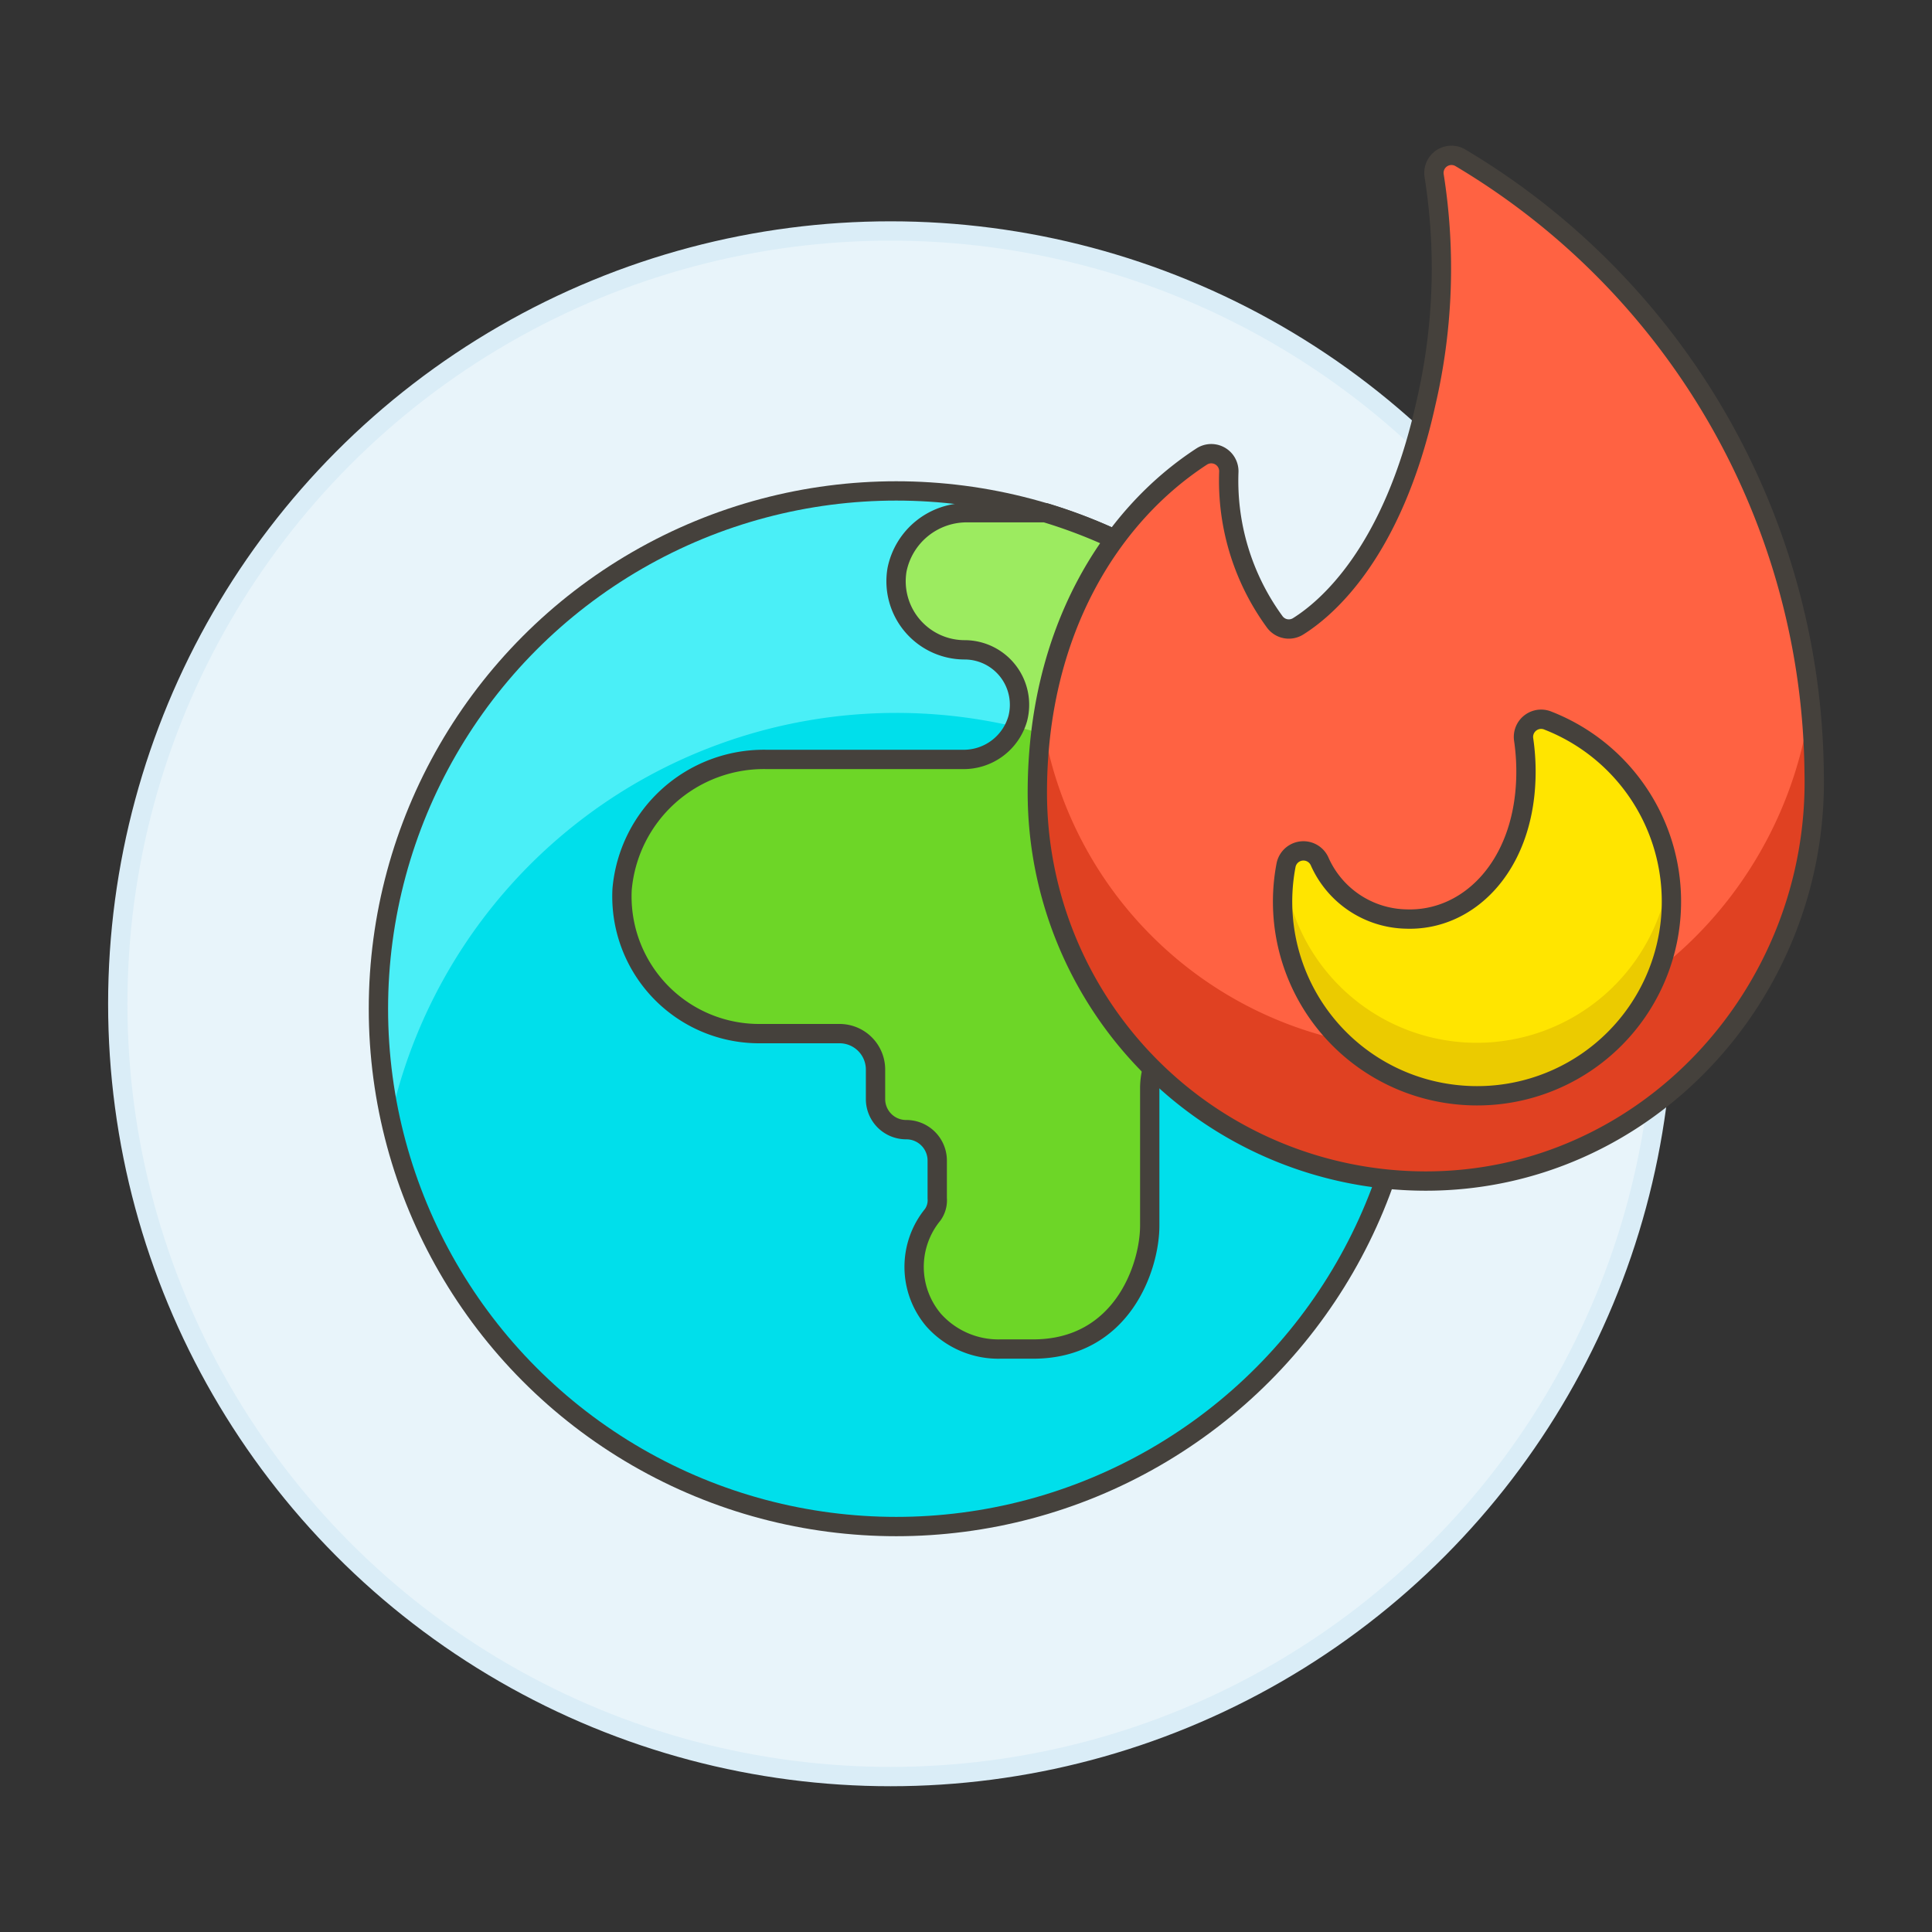
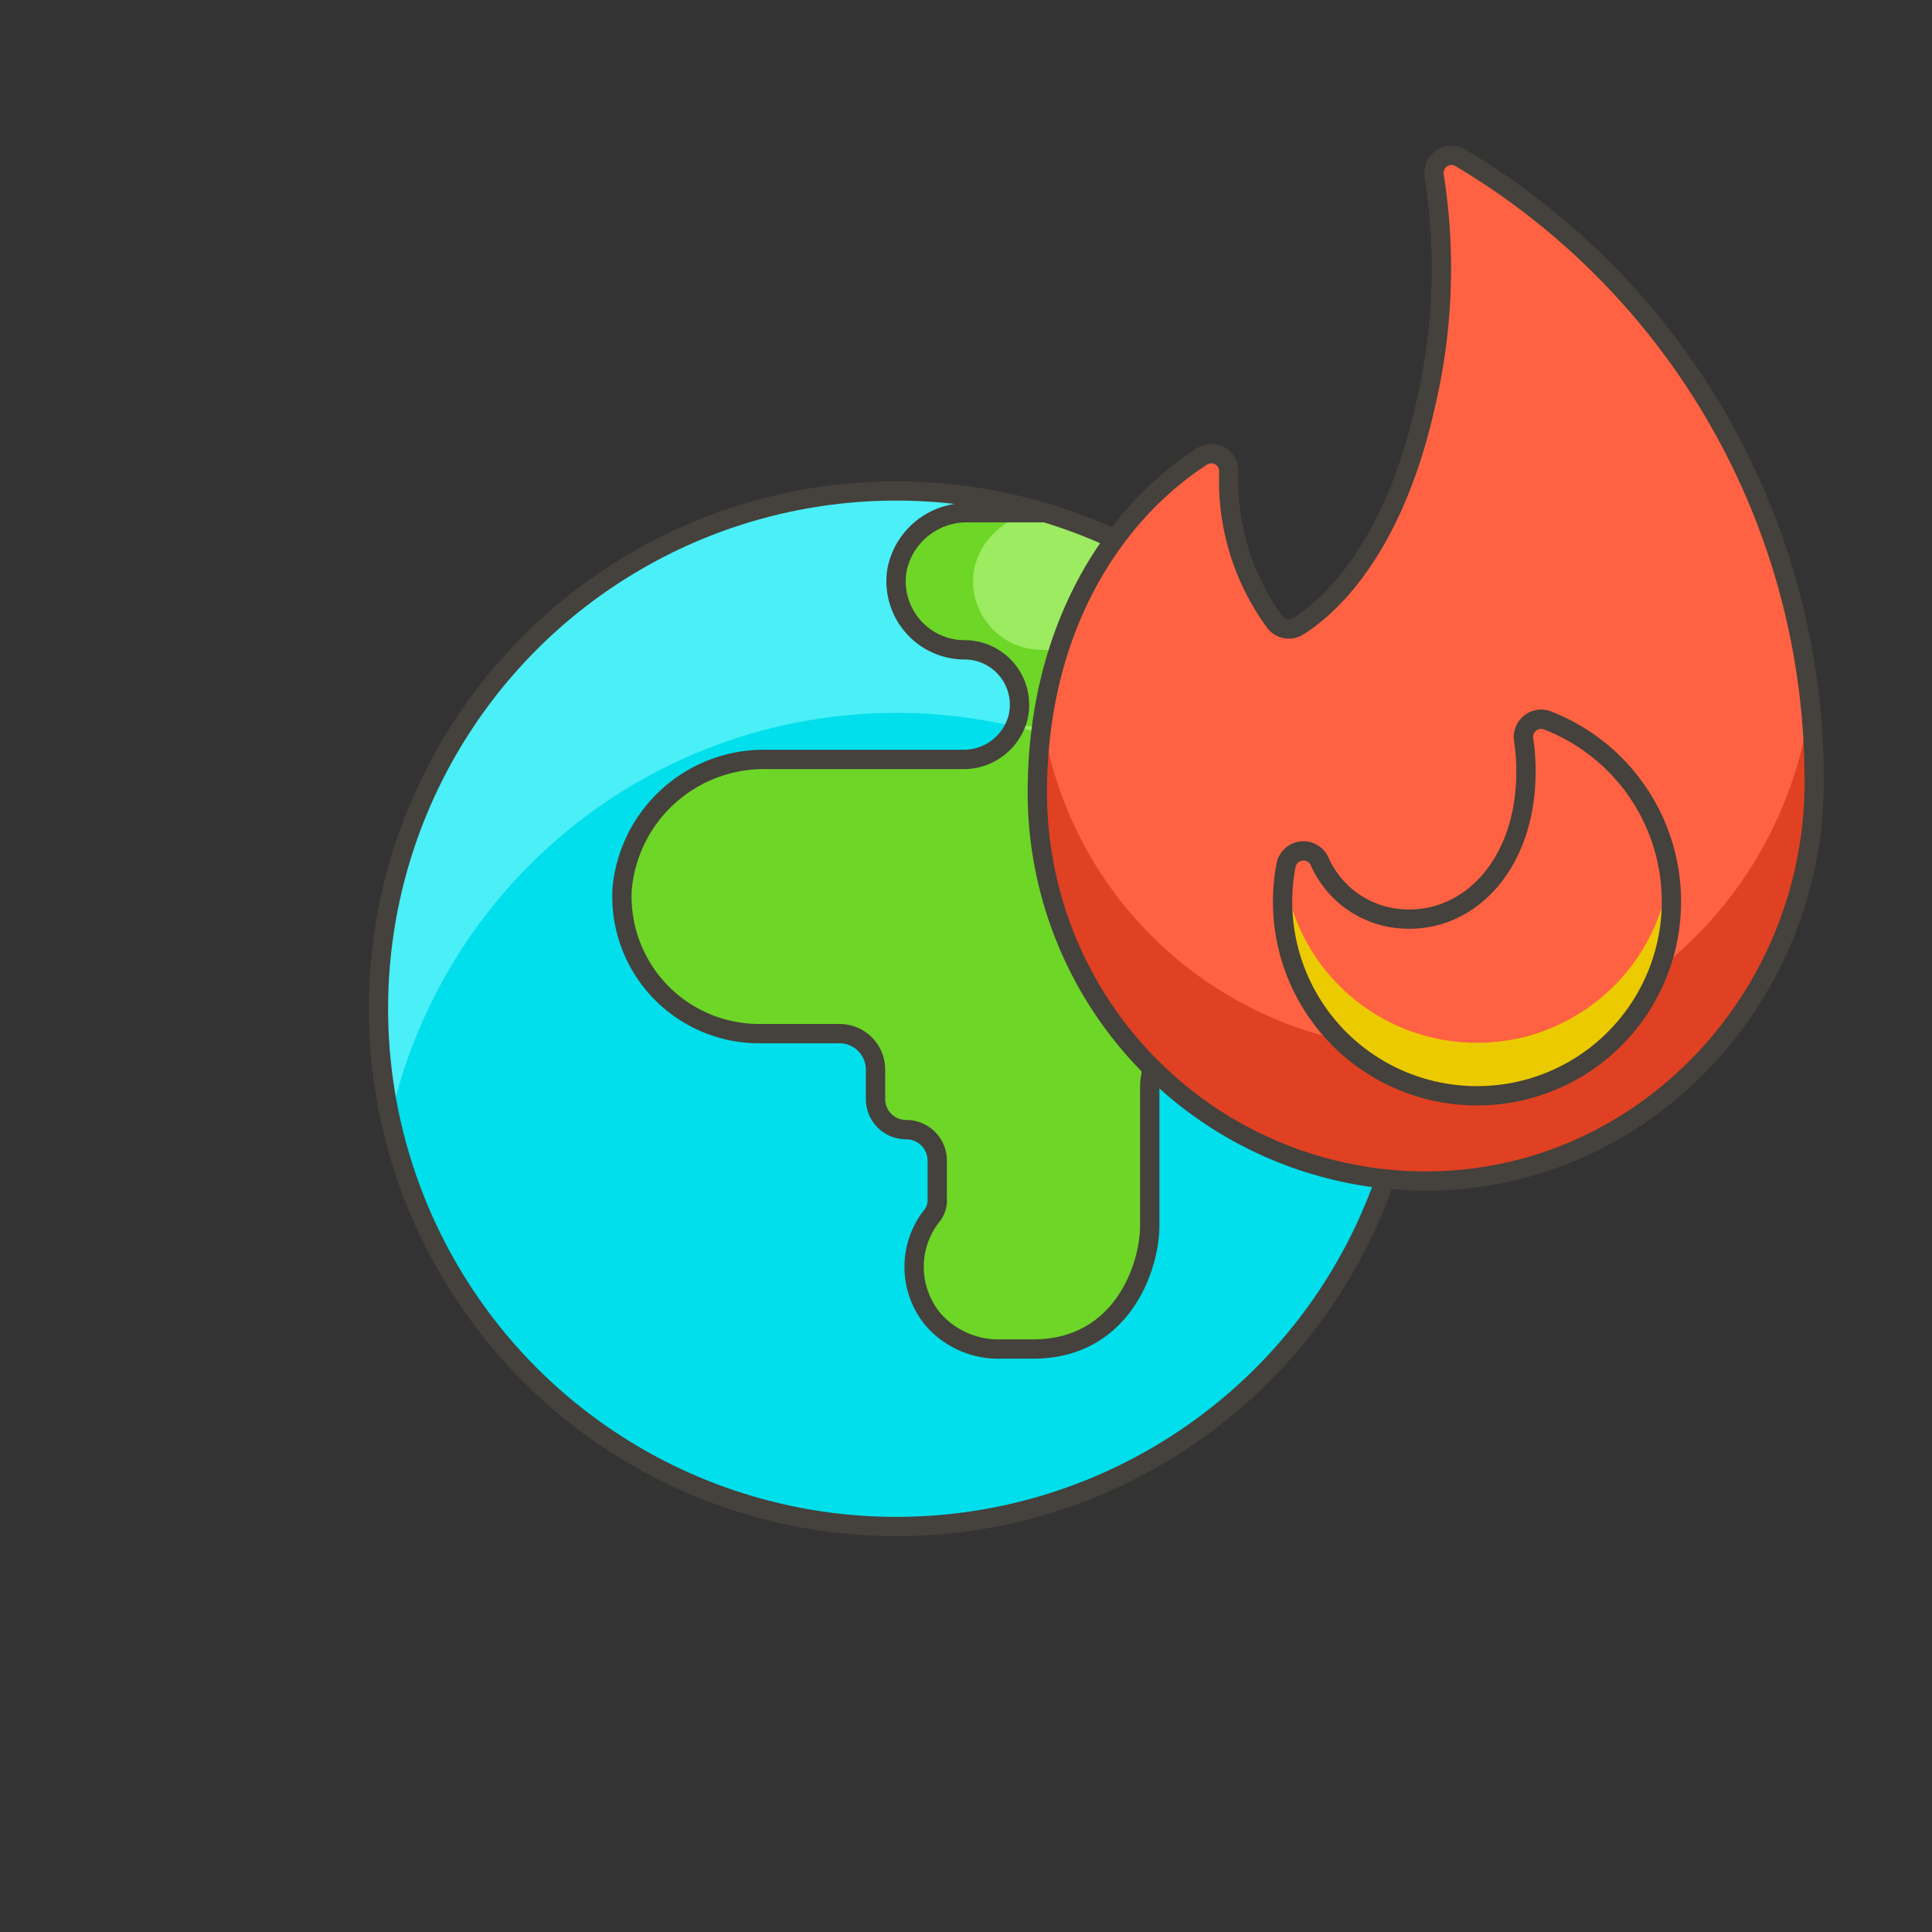
<svg xmlns="http://www.w3.org/2000/svg" viewBox="0 0 100 100">
  <rect x="0" y="0" width="100" height="100" fill="#333333" stroke="none" />
  <g class="nc-icon-wrapper">
    <defs />
-     <circle class="a" cx="46.096" cy="51.955" r="40" fill="#e8f4fa" stroke="#daedf7" stroke-miterlimit="10" />
    <circle class="b" cx="46.389" cy="52.212" r="26.802" style="" fill="#00dfeb" />
    <path class="c" d="M46.389 36.9a26.806 26.806 0 0 1 26.189 21.038 26.8 26.8 0 1 0-52.374.018A26.818 26.818 0 0 1 46.389 36.9z" style="" fill="#4aeff7" />
    <path class="d" d="M70.685 40.883a26.873 26.873 0 0 0-16.579-14.345H50.12a3.682 3.682 0 0 0-3.69 2.952 3.551 3.551 0 0 0 3.5 4.145 2.843 2.843 0 0 1 2.747 3.565 2.912 2.912 0 0 1-2.861 2.108H39.687a7.368 7.368 0 0 0-7.487 6.718 7.1 7.1 0 0 0 7.086 7.474h4.17a1.861 1.861 0 0 1 1.861 1.861v1.51a1.582 1.582 0 0 0 1.577 1.6 1.6 1.6 0 0 1 1.617 1.6v1.951a1.287 1.287 0 0 1-.234.852 4.264 4.264 0 0 0 .046 5.452 4.492 4.492 0 0 0 3.467 1.5h1.688c4.612 0 6.032-4.258 6.032-6.387v-7.1a3.857 3.857 0 0 1 2.073-3.426 5.686 5.686 0 0 0 2.717-4.845.246.246 0 0 0-.244-.241h-2.772a1.42 1.42 0 0 1-1.42-1.42v-1.773a1.42 1.42 0 0 1 1.42-1.42h6.068a3.548 3.548 0 0 0 3.333-2.331z" style="" fill="#6dd627" />
    <circle class="e" cx="46.389" cy="52.212" r="26.802" fill="none" stroke="#45413c" stroke-linecap="round" stroke-linejoin="round" />
-     <path class="f" d="M52.393 37.571a26.734 26.734 0 0 1 11.29 5.643h3.669a3.548 3.548 0 0 0 3.333-2.331 26.873 26.873 0 0 0-16.579-14.345H50.12a3.682 3.682 0 0 0-3.69 2.952 3.551 3.551 0 0 0 3.5 4.145 2.843 2.843 0 0 1 2.747 3.565 2.436 2.436 0 0 1-.136.4" style="" fill="#9ceb60" />
+     <path class="f" d="M52.393 37.571a26.734 26.734 0 0 1 11.29 5.643h3.669a3.548 3.548 0 0 0 3.333-2.331 26.873 26.873 0 0 0-16.579-14.345a3.682 3.682 0 0 0-3.69 2.952 3.551 3.551 0 0 0 3.5 4.145 2.843 2.843 0 0 1 2.747 3.565 2.436 2.436 0 0 1-.136.4" style="" fill="#9ceb60" />
    <path class="e" d="M70.685 40.883a26.873 26.873 0 0 0-16.579-14.345H50.12a3.682 3.682 0 0 0-3.69 2.952 3.551 3.551 0 0 0 3.5 4.145 2.843 2.843 0 0 1 2.747 3.565 2.912 2.912 0 0 1-2.861 2.108H39.687a7.368 7.368 0 0 0-7.487 6.718 7.1 7.1 0 0 0 7.086 7.474h4.17a1.861 1.861 0 0 1 1.861 1.861v1.51a1.582 1.582 0 0 0 1.577 1.6 1.6 1.6 0 0 1 1.617 1.6v1.951a1.287 1.287 0 0 1-.234.852 4.264 4.264 0 0 0 .046 5.452 4.492 4.492 0 0 0 3.467 1.5h1.688c4.612 0 6.032-4.258 6.032-6.387v-7.1a3.857 3.857 0 0 1 2.073-3.426 5.686 5.686 0 0 0 2.717-4.845.246.246 0 0 0-.244-.241h-2.772a1.42 1.42 0 0 1-1.42-1.42v-1.773a1.42 1.42 0 0 1 1.42-1.42h6.068a3.548 3.548 0 0 0 3.333-2.331z" fill="none" stroke="#45413c" stroke-linecap="round" stroke-linejoin="round" />
    <path class="g" d="M62.213 23.621a.909.909 0 0 1 1.391.791 12.371 12.371 0 0 0 2.385 7.788.905.905 0 0 0 1.2.22c1.477-.922 4.9-3.817 6.607-11.508a30.771 30.771 0 0 0 .438-11.8.908.908 0 0 1 1.366-.938A37.448 37.448 0 0 1 93.9 40c.26 11.409-8.751 21.167-20.163 21.131a20.109 20.109 0 0 1-20.045-20.107c0-8.273 3.744-14.3 8.521-17.403z" style="" fill="#ff6242" />
    <path class="h" d="M53.954 37.325a25.715 25.715 0 0 0-.262 3.7 20.109 20.109 0 0 0 20.043 20.108C85.147 61.169 94.158 51.411 93.9 40q-.041-1.781-.216-3.451c-1.372 9.9-9.675 17.809-19.947 17.776a20.1 20.1 0 0 1-19.779-17" style="" fill="#e04122" />
    <path class="e" d="M62.213 23.621a.909.909 0 0 1 1.391.791 12.371 12.371 0 0 0 2.385 7.788.905.905 0 0 0 1.2.22c1.477-.922 4.9-3.817 6.607-11.508a30.771 30.771 0 0 0 .438-11.8.908.908 0 0 1 1.366-.938A37.448 37.448 0 0 1 93.9 40c.26 11.409-8.751 21.167-20.163 21.131a20.109 20.109 0 0 1-20.045-20.107c0-8.273 3.744-14.3 8.521-17.403z" fill="none" stroke="#45413c" stroke-linecap="round" stroke-linejoin="round" />
-     <path class="i" d="M80.124 37.3a.915.915 0 0 0-1.263.957 11.476 11.476 0 0 1 .116 2.083c-.157 4.556-3 7.34-6.19 7.229a5.008 5.008 0 0 1-4.487-2.99.917.917 0 0 0-1.738.221A10.045 10.045 0 0 0 75.3 56.651 10.055 10.055 0 0 0 80.124 37.3z" style="" fill="#ffe500" />
    <path class="j" d="M66.48 45.305a10.219 10.219 0 0 0 .052 3.068A10.057 10.057 0 0 0 86.5 46.659a10.227 10.227 0 0 0-.1-1.409 10.05 10.05 0 0 1-19.917.055" style="" fill="#ebcb00" />
    <path class="e" d="M80.124 37.3a.915.915 0 0 0-1.263.957 11.476 11.476 0 0 1 .116 2.083c-.157 4.556-3 7.34-6.19 7.229a5.008 5.008 0 0 1-4.487-2.99.917.917 0 0 0-1.738.221A10.045 10.045 0 0 0 75.3 56.651 10.055 10.055 0 0 0 80.124 37.3z" fill="none" stroke="#45413c" stroke-linecap="round" stroke-linejoin="round" />
  </g>
</svg>